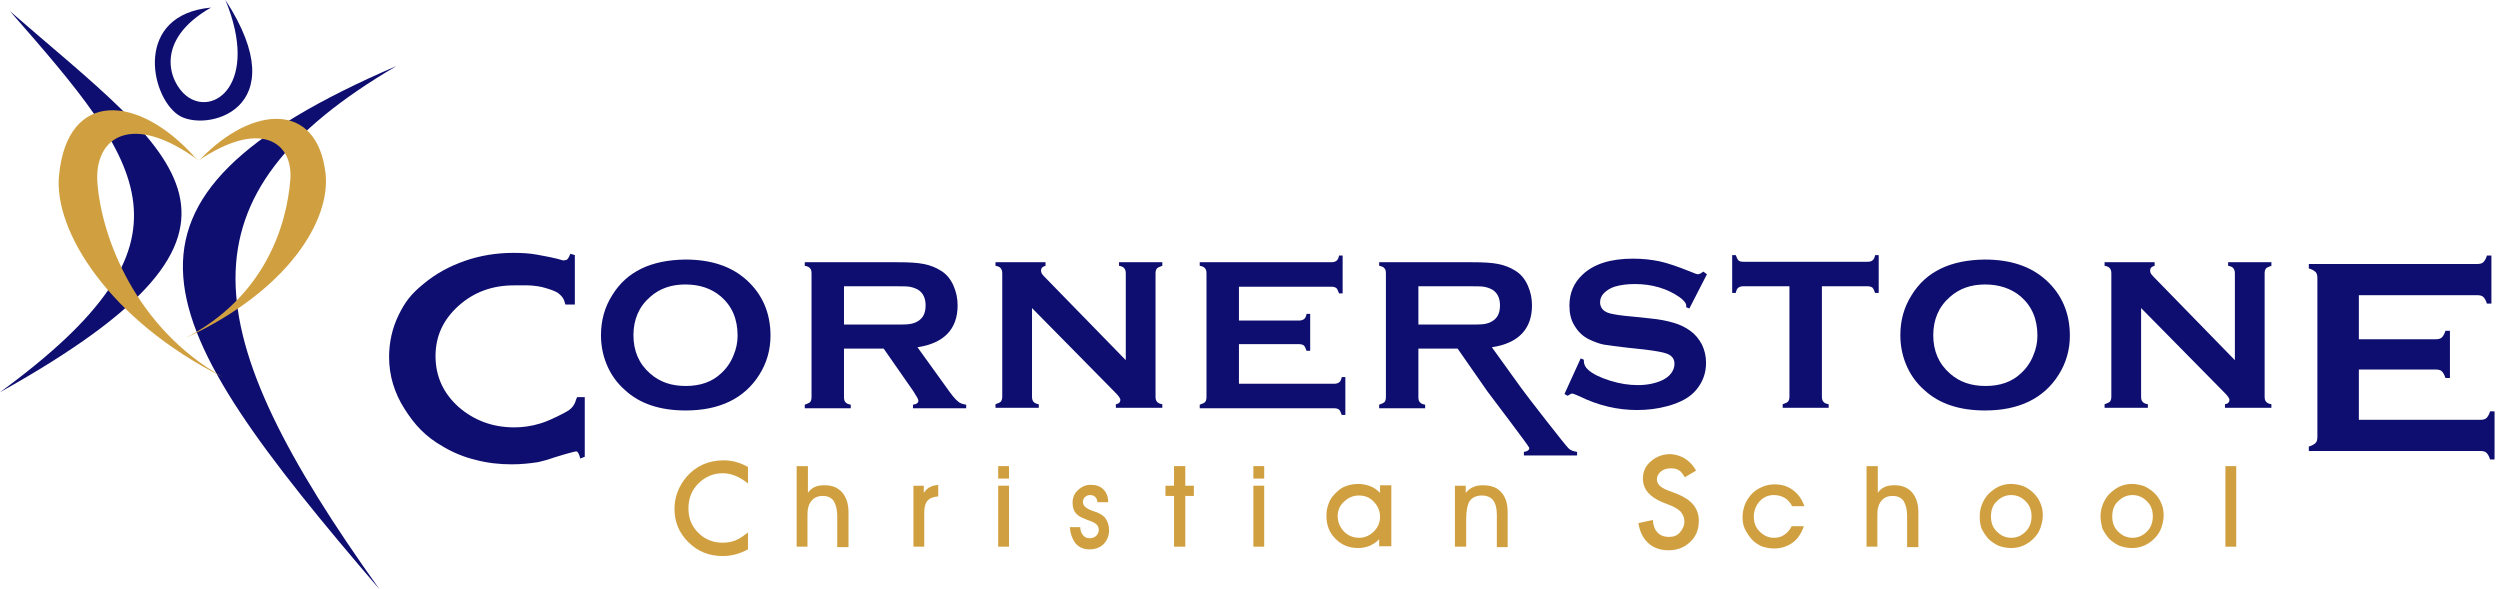
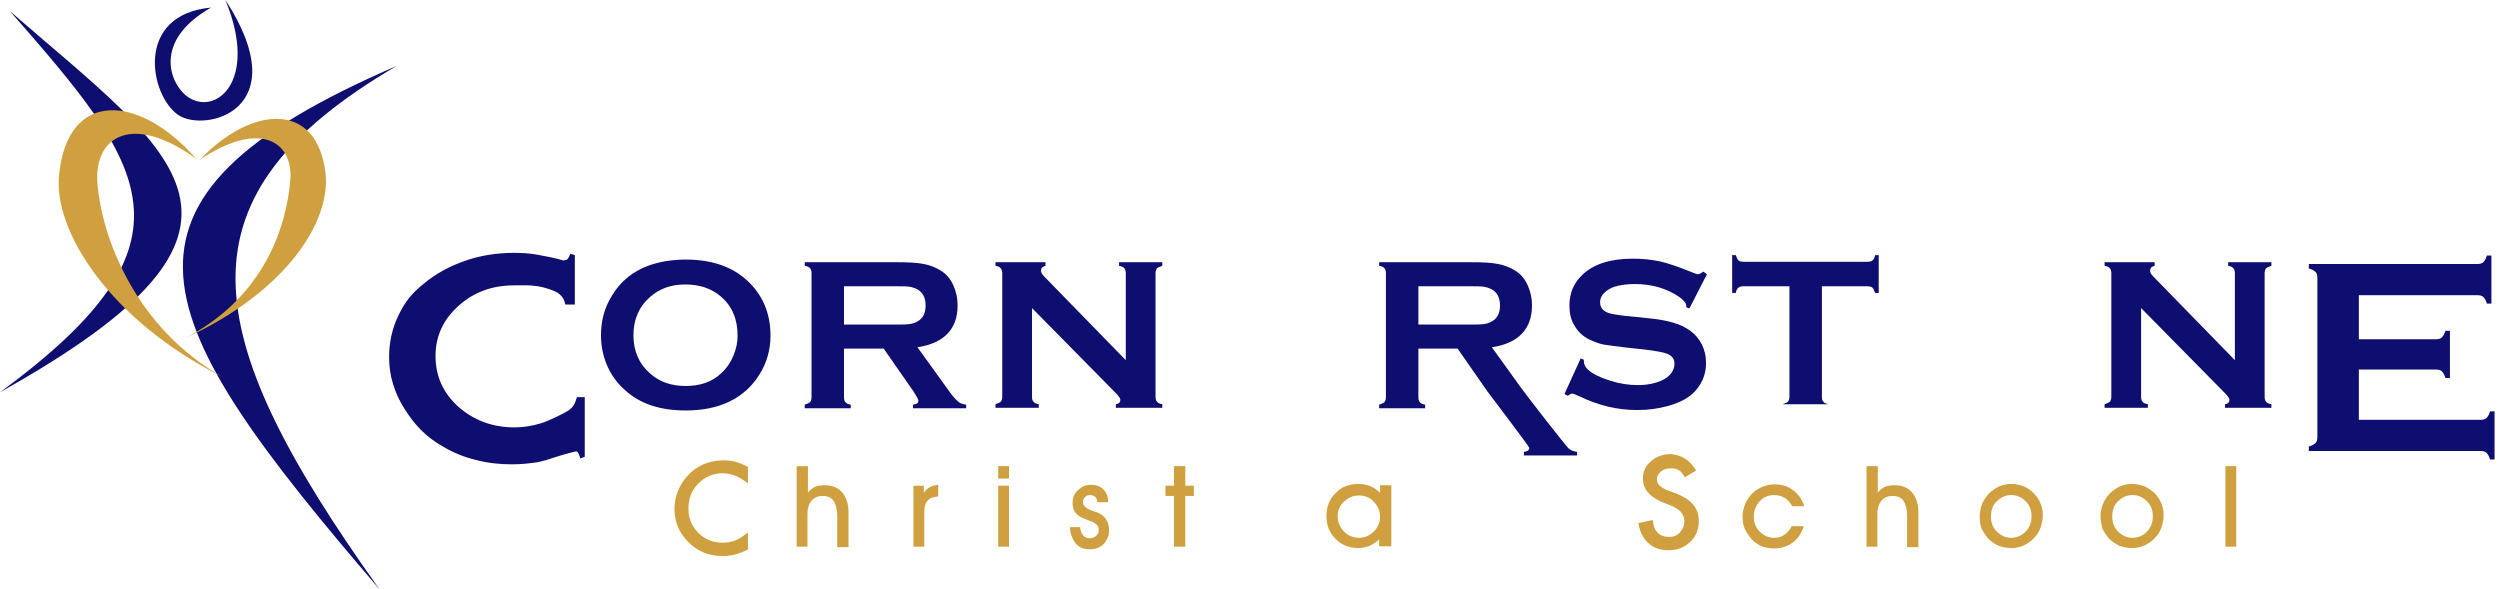
<svg xmlns="http://www.w3.org/2000/svg" width="246" height="58" viewBox="0 0 246 58" fill="none">
  <path fill-rule="evenodd" clip-rule="evenodd" d="M20.763 0.745C13.221 1.446 14.729 9.375 17.524 11.302C20.097 13.098 29.28 10.908 22.182 0C25.554 8.192 21.029 11.565 18.323 9.418C16.681 8.104 15.084 3.986 20.763 0.745Z" fill="#0E0E70" />
  <path fill-rule="evenodd" clip-rule="evenodd" d="M37.355 58C14.463 31.321 8.163 19.8 39.04 6.483C17.258 19.231 19.076 32.46 37.355 58Z" fill="#0E0E70" />
  <path fill-rule="evenodd" clip-rule="evenodd" d="M0.976 1.095C17.391 15.376 29.28 22.253 0 38.593C20.363 23.699 14.285 16.296 0.976 1.095Z" fill="#0E0E70" />
  <path d="M79.5 53.794H78.391V45.865H79.5V48.494C79.677 48.231 79.899 48.056 80.165 47.924C80.431 47.793 80.786 47.749 81.141 47.749C81.895 47.749 82.428 47.968 82.871 48.45C83.271 48.932 83.493 49.545 83.493 50.421V53.838H82.383V50.772C82.383 50.114 82.25 49.633 82.028 49.282C81.807 48.975 81.452 48.8 80.964 48.8C80.698 48.8 80.431 48.844 80.21 48.975C79.988 49.107 79.81 49.282 79.677 49.545C79.588 49.676 79.544 49.895 79.5 50.071C79.455 50.29 79.455 50.64 79.455 51.078V53.794H79.5Z" fill="#D0A040" />
  <path d="M90.99 53.795H89.881V47.793H90.901V48.494C91.079 48.231 91.3 48.013 91.522 47.925C91.744 47.793 92.01 47.75 92.321 47.706V48.845C91.833 48.889 91.478 49.02 91.256 49.283C91.034 49.546 90.946 49.94 90.946 50.466V53.795H90.99Z" fill="#D0A040" />
  <path d="M99.286 47.092H98.222V45.865H99.286V47.092ZM98.222 47.793H99.286V53.794H98.222V47.793Z" fill="#D0A040" />
  <path d="M105.275 51.867H106.296C106.296 52.174 106.384 52.437 106.562 52.656C106.739 52.875 106.961 52.963 107.227 52.963C107.494 52.963 107.671 52.875 107.849 52.744C108.026 52.568 108.115 52.393 108.115 52.174C108.115 51.955 108.07 51.78 107.937 51.648C107.804 51.517 107.627 51.386 107.361 51.298C107.272 51.254 107.139 51.21 107.006 51.167C106.562 50.991 106.296 50.86 106.163 50.772C105.941 50.597 105.763 50.422 105.675 50.203C105.586 49.984 105.542 49.721 105.542 49.458C105.542 48.976 105.719 48.538 106.074 48.231C106.429 47.881 106.828 47.706 107.316 47.706C107.849 47.706 108.248 47.837 108.558 48.144C108.869 48.45 109.046 48.845 109.046 49.414H107.982C107.982 49.195 107.893 49.02 107.76 48.889C107.627 48.757 107.449 48.713 107.227 48.713C107.05 48.713 106.873 48.801 106.739 48.932C106.606 49.064 106.562 49.239 106.562 49.414C106.562 49.765 106.872 50.028 107.449 50.247C107.627 50.29 107.76 50.378 107.849 50.378C108.292 50.553 108.647 50.772 108.825 51.079C109.002 51.342 109.135 51.736 109.135 52.174C109.135 52.7 108.958 53.138 108.603 53.532C108.248 53.883 107.76 54.058 107.227 54.058C106.651 54.058 106.207 53.883 105.852 53.488C105.497 53.006 105.32 52.525 105.275 51.867Z" fill="#D0A040" />
  <path d="M115.524 53.794V48.8H114.681V47.793H115.524V45.865H116.633V47.793H117.476V48.8H116.633V53.794H115.524Z" fill="#D0A040" />
-   <path d="M124.441 47.092H123.332V45.865H124.397V47.092H124.441ZM123.332 47.793H124.397V53.794H123.332V47.793Z" fill="#D0A040" />
  <path d="M135.709 53.796V53.051C135.443 53.358 135.132 53.533 134.777 53.708C134.423 53.84 134.068 53.927 133.668 53.927C132.737 53.927 131.983 53.62 131.406 53.007C130.785 52.394 130.519 51.649 130.519 50.729C130.519 50.291 130.607 49.897 130.74 49.546C130.873 49.152 131.095 48.846 131.406 48.539C131.716 48.232 132.027 47.969 132.426 47.838C132.781 47.706 133.18 47.619 133.668 47.619C134.068 47.619 134.467 47.706 134.822 47.838C135.177 47.969 135.487 48.188 135.798 48.495V47.75H136.907V53.752H135.709V53.796ZM131.628 50.773C131.628 51.386 131.849 51.868 132.249 52.306C132.648 52.7 133.136 52.919 133.757 52.919C134.289 52.919 134.778 52.7 135.177 52.306C135.576 51.912 135.798 51.43 135.798 50.861C135.798 50.291 135.576 49.765 135.177 49.371C134.778 48.933 134.289 48.758 133.713 48.758C133.136 48.758 132.648 48.977 132.249 49.371C131.849 49.722 131.628 50.203 131.628 50.773Z" fill="#D0A040" />
-   <path d="M144.272 53.795H143.163V47.794H144.228V48.495C144.45 48.232 144.716 48.013 144.982 47.925C145.248 47.794 145.559 47.75 145.914 47.75C146.712 47.75 147.333 47.969 147.733 48.451C148.176 48.933 148.354 49.59 148.354 50.422V53.839H147.289V50.641C147.289 49.984 147.156 49.546 146.934 49.239C146.712 48.933 146.313 48.758 145.825 48.758C145.293 48.758 144.893 48.933 144.627 49.283C144.405 49.634 144.272 50.247 144.272 51.079V53.795Z" fill="#D0A040" />
  <path d="M177.5 51.779C177.234 52.524 176.879 53.05 176.391 53.4C175.903 53.751 175.282 53.97 174.572 53.97C174.129 53.97 173.729 53.882 173.33 53.751C172.975 53.575 172.62 53.356 172.354 53.05C172.088 52.743 171.866 52.392 171.689 52.042C171.511 51.648 171.467 51.254 171.467 50.859C171.467 50.421 171.556 50.071 171.689 49.676C171.822 49.326 172.044 48.976 172.31 48.669C172.62 48.319 172.975 48.099 173.374 47.924C173.774 47.749 174.173 47.661 174.617 47.661C175.326 47.661 175.903 47.837 176.436 48.231C176.968 48.625 177.323 49.151 177.545 49.808H176.347C176.169 49.458 175.903 49.151 175.593 48.976C175.282 48.8 174.927 48.713 174.528 48.713C173.996 48.713 173.508 48.932 173.153 49.326C172.798 49.72 172.576 50.246 172.576 50.816C172.576 51.429 172.753 51.911 173.153 52.305C173.552 52.699 173.996 52.918 174.572 52.918C174.972 52.918 175.282 52.831 175.593 52.612C175.903 52.392 176.125 52.13 176.302 51.779H177.5Z" fill="#D0A040" />
  <path d="M184.776 53.794H183.667V45.865H184.776V48.494C184.954 48.231 185.175 48.056 185.442 47.924C185.708 47.793 186.063 47.749 186.418 47.749C187.172 47.749 187.704 47.968 188.148 48.45C188.547 48.932 188.769 49.545 188.769 50.421V53.838H187.66V50.772C187.66 50.114 187.527 49.633 187.305 49.282C187.083 48.975 186.728 48.8 186.24 48.8C185.974 48.8 185.708 48.844 185.486 48.975C185.264 49.107 185.087 49.282 184.954 49.545C184.865 49.676 184.82 49.895 184.776 50.071C184.732 50.29 184.732 50.64 184.732 51.078V53.794H184.776Z" fill="#D0A040" />
  <path d="M194.802 50.817C194.802 50.379 194.89 49.984 195.024 49.634C195.157 49.284 195.378 48.933 195.645 48.627C195.955 48.32 196.31 48.057 196.665 47.882C197.064 47.706 197.464 47.619 197.863 47.619C198.307 47.619 198.706 47.706 199.105 47.838C199.504 48.013 199.815 48.232 200.125 48.539C200.436 48.846 200.658 49.196 200.791 49.546C200.968 49.941 201.013 50.335 201.013 50.729C201.013 51.123 200.924 51.518 200.791 51.912C200.658 52.306 200.436 52.657 200.17 52.919C199.859 53.27 199.504 53.489 199.149 53.664C198.75 53.84 198.351 53.927 197.907 53.927C197.464 53.927 197.064 53.84 196.665 53.708C196.31 53.533 195.955 53.314 195.645 53.007C195.378 52.7 195.157 52.35 194.979 52C194.846 51.605 194.802 51.211 194.802 50.817ZM195.911 50.817C195.911 51.43 196.088 51.912 196.488 52.306C196.887 52.7 197.331 52.919 197.907 52.919C198.484 52.919 198.928 52.7 199.327 52.306C199.726 51.912 199.904 51.386 199.904 50.817C199.904 50.203 199.726 49.722 199.327 49.327C198.928 48.933 198.484 48.714 197.907 48.714C197.331 48.714 196.887 48.933 196.488 49.327C196.088 49.678 195.911 50.203 195.911 50.817Z" fill="#D0A040" />
  <path d="M206.691 50.817C206.691 50.379 206.78 49.984 206.913 49.634C207.046 49.284 207.268 48.933 207.534 48.627C207.845 48.32 208.2 48.057 208.555 47.882C208.954 47.706 209.353 47.619 209.753 47.619C210.196 47.619 210.595 47.706 210.995 47.838C211.35 48.013 211.705 48.232 212.015 48.539C212.326 48.846 212.547 49.196 212.681 49.546C212.858 49.941 212.902 50.335 212.902 50.729C212.902 51.123 212.814 51.518 212.681 51.912C212.547 52.306 212.326 52.657 212.059 52.919C211.749 53.27 211.394 53.489 211.039 53.664C210.64 53.84 210.241 53.927 209.797 53.927C209.353 53.927 208.954 53.84 208.555 53.708C208.2 53.533 207.845 53.314 207.534 53.007C207.268 52.7 207.046 52.35 206.869 52C206.78 51.605 206.691 51.211 206.691 50.817ZM207.845 50.817C207.845 51.43 208.022 51.912 208.422 52.306C208.821 52.7 209.265 52.919 209.841 52.919C210.418 52.919 210.862 52.7 211.261 52.306C211.66 51.912 211.838 51.386 211.838 50.817C211.838 50.203 211.66 49.722 211.261 49.327C210.862 48.933 210.418 48.714 209.841 48.714C209.265 48.714 208.821 48.933 208.422 49.327C208.022 49.678 207.845 50.203 207.845 50.817Z" fill="#D0A040" />
  <path d="M220.045 45.865H218.98V53.794H220.045V45.865Z" fill="#D0A040" />
  <path d="M73.6 45.954V47.575C72.801 46.917 71.958 46.567 71.115 46.567C70.183 46.567 69.385 46.917 68.719 47.575C68.054 48.232 67.743 49.064 67.743 50.028C67.743 50.992 68.054 51.78 68.719 52.437C69.385 53.094 70.183 53.401 71.115 53.401C71.603 53.401 72.002 53.313 72.357 53.182C72.535 53.094 72.757 53.007 72.934 52.875C73.156 52.744 73.333 52.569 73.6 52.393V54.058C72.801 54.496 71.958 54.715 71.115 54.715C69.784 54.715 68.675 54.277 67.743 53.357C66.812 52.437 66.368 51.342 66.368 50.072C66.368 48.933 66.767 47.881 67.522 46.961C68.453 45.866 69.695 45.297 71.204 45.297C72.047 45.297 72.845 45.516 73.6 45.954Z" fill="#D0A040" />
  <path d="M166.897 46.305L165.788 46.962C165.566 46.611 165.389 46.349 165.167 46.261C164.99 46.13 164.724 46.086 164.413 46.086C164.014 46.086 163.703 46.173 163.437 46.392C163.171 46.611 163.038 46.874 163.038 47.181C163.038 47.619 163.393 47.969 164.058 48.232L164.99 48.583C165.744 48.889 166.276 49.24 166.631 49.678C166.986 50.116 167.164 50.642 167.164 51.255C167.164 52.087 166.897 52.788 166.321 53.314C165.744 53.883 165.034 54.146 164.191 54.146C163.393 54.146 162.727 53.927 162.195 53.445C161.662 52.963 161.352 52.306 161.219 51.474L162.638 51.167C162.683 51.693 162.816 52.087 162.993 52.262C163.259 52.657 163.703 52.832 164.236 52.832C164.679 52.832 165.034 52.7 165.3 52.394C165.566 52.087 165.744 51.737 165.744 51.299C165.744 51.123 165.7 50.948 165.655 50.817C165.611 50.685 165.522 50.554 165.433 50.422C165.345 50.291 165.212 50.203 165.034 50.072C164.857 49.984 164.679 49.853 164.457 49.765L163.57 49.415C162.328 48.889 161.662 48.145 161.662 47.093C161.662 46.392 161.929 45.823 162.461 45.385C162.993 44.903 163.659 44.684 164.413 44.684C165.478 44.772 166.321 45.297 166.897 46.305Z" fill="#D0A040" />
  <path d="M67.433 25.539C69.962 25.539 71.958 26.196 73.466 27.554C75.019 28.956 75.818 30.796 75.818 33.03C75.818 34.388 75.463 35.703 74.709 36.885C73.245 39.207 70.804 40.39 67.477 40.39C64.948 40.39 62.952 39.733 61.488 38.375C60.69 37.674 60.068 36.798 59.669 35.79C59.314 34.914 59.137 33.95 59.137 32.986C59.137 31.541 59.492 30.227 60.246 29.044C61.666 26.722 64.061 25.583 67.433 25.539ZM67.433 27.992C66.058 27.992 64.904 28.387 63.972 29.219C62.863 30.183 62.331 31.453 62.331 32.986C62.331 34.52 62.863 35.79 63.972 36.754C64.904 37.586 66.058 37.98 67.477 37.98C68.897 37.98 70.05 37.586 70.938 36.754C71.47 36.272 71.913 35.659 72.18 34.958C72.446 34.344 72.579 33.687 72.579 33.03C72.579 31.409 72.047 30.139 70.938 29.175C70.006 28.387 68.852 27.992 67.433 27.992Z" fill="#0E0E70" />
  <path d="M83.049 34.302V39.077C83.049 39.296 83.094 39.471 83.182 39.559C83.271 39.69 83.448 39.778 83.715 39.821V40.172H79.189V39.821C79.456 39.734 79.633 39.646 79.722 39.559C79.811 39.427 79.855 39.296 79.855 39.077V26.898C79.855 26.679 79.811 26.504 79.722 26.416C79.633 26.285 79.456 26.198 79.189 26.154V25.803H88.284C89.393 25.803 90.28 25.847 90.901 25.978C91.567 26.11 92.099 26.329 92.587 26.636C93.164 26.986 93.563 27.512 93.83 28.125C94.096 28.738 94.229 29.352 94.229 30.052C94.229 32.374 92.898 33.776 90.28 34.17L93.12 38.113C93.608 38.814 93.963 39.252 94.229 39.471C94.451 39.69 94.761 39.778 95.072 39.821V40.172H89.837V39.821C90.192 39.778 90.369 39.646 90.369 39.427C90.369 39.296 90.192 38.989 89.881 38.507L86.953 34.302H83.049ZM83.049 31.936H87.929C88.639 31.936 89.171 31.936 89.482 31.892C89.792 31.849 90.059 31.761 90.28 31.63C90.813 31.323 91.079 30.841 91.079 30.052C91.079 29.308 90.813 28.782 90.28 28.475C90.014 28.344 89.748 28.256 89.482 28.213C89.216 28.169 88.683 28.169 87.929 28.169H83.049V31.936Z" fill="#0E0E70" />
  <path d="M101.55 30.315V39.033C101.55 39.252 101.594 39.427 101.683 39.515C101.771 39.646 101.949 39.734 102.215 39.778V40.128H97.956V39.778C98.222 39.69 98.4 39.602 98.488 39.515C98.577 39.383 98.621 39.252 98.621 39.033V26.898C98.621 26.679 98.577 26.548 98.488 26.416C98.4 26.285 98.222 26.198 97.956 26.154V25.803H102.88V26.154C102.57 26.241 102.437 26.373 102.437 26.636C102.437 26.811 102.526 26.986 102.747 27.205L110.777 35.441V26.898C110.777 26.679 110.733 26.548 110.644 26.416C110.555 26.285 110.378 26.198 110.112 26.154V25.803H114.371V26.154C114.105 26.241 113.927 26.329 113.838 26.416C113.75 26.548 113.705 26.679 113.705 26.898V39.033C113.705 39.252 113.75 39.427 113.838 39.515C113.927 39.646 114.105 39.734 114.371 39.778V40.128H109.801V39.778C110.112 39.734 110.245 39.559 110.245 39.34C110.245 39.208 110.067 38.945 109.713 38.595L101.55 30.315Z" fill="#0E0E70" />
-   <path d="M121.912 33.82V37.762H131.273C131.495 37.762 131.628 37.719 131.761 37.631C131.894 37.543 131.983 37.368 132.027 37.105H132.382V40.829H132.027C131.939 40.566 131.85 40.391 131.761 40.303C131.628 40.216 131.495 40.172 131.273 40.172H118.053V39.821C118.319 39.734 118.496 39.646 118.585 39.559C118.674 39.427 118.718 39.296 118.718 39.077V26.898C118.718 26.679 118.674 26.504 118.585 26.416C118.496 26.285 118.319 26.197 118.053 26.154V25.803H131.007C131.229 25.803 131.362 25.759 131.495 25.672C131.628 25.584 131.717 25.409 131.761 25.146H132.116V28.87H131.761C131.672 28.607 131.584 28.431 131.495 28.344C131.362 28.256 131.229 28.212 131.007 28.212H121.912V31.542H127.813C128.035 31.542 128.168 31.498 128.301 31.41C128.434 31.323 128.523 31.148 128.567 30.885H128.922V34.521H128.567C128.478 34.258 128.39 34.083 128.301 33.995C128.168 33.907 128.035 33.864 127.813 33.864H121.912V33.82Z" fill="#0E0E70" />
  <path d="M139.569 34.302V39.077C139.569 39.296 139.613 39.471 139.702 39.559C139.79 39.69 139.968 39.778 140.234 39.821V40.172H135.709V39.821C135.975 39.734 136.153 39.646 136.241 39.559C136.33 39.427 136.374 39.296 136.374 39.077V26.898C136.374 26.679 136.33 26.504 136.241 26.416C136.153 26.285 135.975 26.198 135.709 26.154V25.803H144.804C145.913 25.803 146.8 25.847 147.421 25.978C148.087 26.11 148.619 26.329 149.107 26.636C149.684 26.986 150.083 27.512 150.349 28.125C150.615 28.738 150.748 29.352 150.748 30.052C150.748 32.374 149.417 33.776 146.8 34.17L149.639 38.113C150.127 38.814 154.12 43.939 154.342 44.114C154.564 44.334 154.874 44.421 155.185 44.465V44.815H149.95V44.465C150.305 44.421 150.482 44.29 150.482 44.071C150.482 43.939 146.711 38.989 146.356 38.507L143.428 34.302H139.569ZM139.569 31.936H144.449C145.159 31.936 145.691 31.936 146.001 31.892C146.312 31.849 146.578 31.761 146.8 31.63C147.332 31.323 147.599 30.841 147.599 30.052C147.599 29.308 147.332 28.782 146.8 28.475C146.534 28.344 146.268 28.256 146.001 28.213C145.735 28.169 145.203 28.169 144.449 28.169H139.569V31.936Z" fill="#0E0E70" />
  <path d="M167.962 26.986L166.232 30.359L165.922 30.227C165.922 30.14 165.922 30.096 165.922 30.052C165.922 29.833 165.7 29.57 165.301 29.264C164.058 28.387 162.55 27.949 160.864 27.949C160.11 27.949 159.444 28.037 158.868 28.212C158.468 28.344 158.114 28.563 157.847 28.826C157.581 29.088 157.448 29.395 157.448 29.745C157.448 30.271 157.759 30.665 158.424 30.841C158.779 30.928 159.489 31.06 160.598 31.147L162.284 31.323C163.26 31.41 164.103 31.585 164.679 31.761C165.301 31.936 165.833 32.199 166.321 32.549C166.809 32.9 167.164 33.338 167.474 33.907C167.741 34.477 167.874 35.046 167.874 35.703C167.874 36.711 167.563 37.587 166.898 38.375C166.321 39.076 165.389 39.602 164.103 39.953C163.171 40.215 162.151 40.347 161.086 40.347C159.178 40.347 157.271 39.909 155.407 38.989C155.008 38.813 154.786 38.726 154.698 38.726C154.609 38.726 154.476 38.813 154.254 38.945L153.943 38.77L155.54 35.265L155.851 35.397V35.528C155.851 35.835 155.984 36.141 156.295 36.404C156.738 36.798 157.448 37.149 158.424 37.456C159.4 37.762 160.287 37.894 161.175 37.894C162.106 37.894 162.905 37.718 163.57 37.412C163.925 37.236 164.236 37.017 164.458 36.711C164.679 36.404 164.768 36.097 164.768 35.791C164.768 35.309 164.502 34.959 163.97 34.783C163.615 34.652 162.861 34.52 161.796 34.389L160.154 34.214C159.045 34.082 158.291 33.995 157.803 33.907C157.359 33.819 156.916 33.644 156.428 33.425C155.762 33.119 155.274 32.637 154.919 32.023C154.564 31.454 154.431 30.797 154.431 30.052C154.431 28.826 154.875 27.818 155.718 27.029C156.827 25.978 158.468 25.452 160.687 25.452C161.618 25.452 162.461 25.54 163.304 25.715C164.103 25.89 165.123 26.241 166.321 26.723C166.72 26.898 166.986 26.986 167.075 26.986C167.208 26.986 167.386 26.898 167.607 26.723L167.962 26.986Z" fill="#0E0E70" />
-   <path d="M179.275 28.168V39.032C179.275 39.251 179.319 39.426 179.408 39.514C179.497 39.645 179.674 39.733 179.94 39.777V40.127H175.415V39.777C175.681 39.689 175.859 39.602 175.947 39.514C176.036 39.383 176.081 39.251 176.081 39.032V28.168H171.555C171.334 28.168 171.2 28.212 171.067 28.299C170.934 28.387 170.846 28.562 170.801 28.825H170.446V25.102H170.801C170.89 25.364 170.979 25.54 171.067 25.627C171.156 25.715 171.334 25.759 171.555 25.759H183.755C183.977 25.759 184.155 25.715 184.243 25.627C184.377 25.54 184.465 25.364 184.51 25.102H184.865V28.825H184.51C184.421 28.562 184.332 28.387 184.243 28.299C184.11 28.212 183.977 28.168 183.755 28.168H179.275Z" fill="#0E0E70" />
-   <path d="M195.29 25.539C197.819 25.539 199.815 26.196 201.324 27.554C202.876 28.956 203.675 30.796 203.675 33.03C203.675 34.388 203.32 35.703 202.566 36.885C201.102 39.207 198.662 40.39 195.335 40.39C192.806 40.39 190.809 39.733 189.345 38.375C188.547 37.674 187.926 36.798 187.527 35.79C187.172 34.914 186.994 33.95 186.994 32.986C186.994 31.541 187.349 30.227 188.103 29.044C189.523 26.722 191.919 25.583 195.29 25.539ZM195.335 27.992C193.959 27.992 192.806 28.387 191.874 29.219C190.765 30.183 190.233 31.453 190.233 32.986C190.233 34.52 190.765 35.79 191.874 36.754C192.806 37.586 193.959 37.98 195.379 37.98C196.799 37.98 197.952 37.586 198.839 36.754C199.372 36.272 199.815 35.659 200.082 34.958C200.348 34.344 200.481 33.687 200.481 33.03C200.481 31.409 199.948 30.139 198.839 29.175C197.908 28.387 196.71 27.992 195.335 27.992Z" fill="#0E0E70" />
+   <path d="M179.275 28.168V39.032C179.275 39.251 179.319 39.426 179.408 39.514C179.497 39.645 179.674 39.733 179.94 39.777H175.415V39.777C175.681 39.689 175.859 39.602 175.947 39.514C176.036 39.383 176.081 39.251 176.081 39.032V28.168H171.555C171.334 28.168 171.2 28.212 171.067 28.299C170.934 28.387 170.846 28.562 170.801 28.825H170.446V25.102H170.801C170.89 25.364 170.979 25.54 171.067 25.627C171.156 25.715 171.334 25.759 171.555 25.759H183.755C183.977 25.759 184.155 25.715 184.243 25.627C184.377 25.54 184.465 25.364 184.51 25.102H184.865V28.825H184.51C184.421 28.562 184.332 28.387 184.243 28.299C184.11 28.212 183.977 28.168 183.755 28.168H179.275Z" fill="#0E0E70" />
  <path d="M210.684 30.315V39.033C210.684 39.252 210.729 39.427 210.817 39.515C210.906 39.646 211.084 39.734 211.35 39.778V40.128H207.091V39.778C207.357 39.69 207.534 39.602 207.623 39.515C207.712 39.383 207.756 39.252 207.756 39.033V26.898C207.756 26.679 207.712 26.548 207.623 26.416C207.534 26.285 207.357 26.198 207.091 26.154V25.803H212.015V26.154C211.705 26.241 211.572 26.373 211.572 26.636C211.572 26.811 211.66 26.986 211.882 27.205L219.912 35.441V26.898C219.912 26.679 219.868 26.548 219.779 26.416C219.69 26.285 219.513 26.198 219.247 26.154V25.803H223.506V26.154C223.239 26.241 223.062 26.329 222.973 26.416C222.884 26.548 222.84 26.679 222.84 26.898V39.033C222.84 39.252 222.884 39.427 222.973 39.515C223.062 39.646 223.239 39.734 223.506 39.778V40.128H218.936V39.778C219.247 39.734 219.38 39.559 219.38 39.34C219.38 39.208 219.202 38.945 218.847 38.595L210.684 30.315Z" fill="#0E0E70" />
  <path d="M232.112 36.273V41.311H244.046C244.312 41.311 244.534 41.267 244.667 41.136C244.8 41.004 244.933 40.785 245.022 40.478H245.465V45.21H245.022C244.933 44.903 244.8 44.684 244.667 44.553C244.534 44.421 244.312 44.377 244.046 44.377H227.188V43.939C227.498 43.852 227.72 43.72 227.853 43.589C227.986 43.457 228.03 43.238 228.03 42.975V27.38C228.03 27.117 227.986 26.898 227.853 26.767C227.72 26.635 227.498 26.504 227.188 26.416V25.978H243.735C244.001 25.978 244.223 25.934 244.356 25.803C244.489 25.672 244.623 25.453 244.711 25.146H245.155V29.877H244.711C244.623 29.57 244.489 29.352 244.356 29.22C244.223 29.089 244.001 29.045 243.735 29.045H232.112V33.382H239.654C239.92 33.382 240.142 33.338 240.275 33.206C240.408 33.075 240.541 32.856 240.63 32.549H241.073V37.193H240.63C240.541 36.886 240.408 36.667 240.275 36.536C240.142 36.404 239.92 36.361 239.654 36.361H232.112V36.273Z" fill="#0E0E70" />
  <path fill-rule="evenodd" clip-rule="evenodd" d="M19.21 15.508C13.664 9.287 6.655 8.761 5.812 17.216C5.235 22.736 10.825 31.541 21.916 37.104C13.354 32.286 9.982 23.349 9.583 17.961C9.272 13.492 12.955 10.952 19.52 15.77L19.21 15.508Z" fill="#D0A040" />
  <path fill-rule="evenodd" clip-rule="evenodd" d="M19.52 15.814C25.51 11.74 28.837 13.886 28.571 17.654C28.216 22.166 26.086 29.175 18.278 33.249C28.393 28.562 32.563 21.64 32.031 17.041C31.188 9.944 24.844 10.382 19.787 15.595L19.52 15.814Z" fill="#D0A040" />
  <path d="M55.721 25.583C55.854 25.539 55.987 25.32 56.12 24.97L56.564 25.101V29.963H55.632C55.588 29.788 55.544 29.657 55.499 29.525C55.366 29.219 55.144 29 54.834 28.781C54.523 28.605 54.035 28.43 53.37 28.255L52.926 28.167C52.039 28.036 51.507 28.08 50.575 28.08C48.446 28.08 46.627 28.737 45.118 30.095C43.61 31.453 42.856 33.074 42.856 35.045C42.856 37.016 43.61 38.681 45.118 40.039C46.627 41.353 48.446 42.054 50.619 42.054C51.462 42.054 52.349 41.923 53.192 41.66L53.459 41.572C54.124 41.353 55.632 40.608 55.943 40.389C56.254 40.17 56.475 39.908 56.608 39.557C56.653 39.426 56.697 39.251 56.786 39.075H57.54V44.945L57.096 45.121C57.008 44.726 56.875 44.464 56.742 44.42C56.608 44.376 54.701 44.945 53.813 45.252L52.971 45.471C52.128 45.602 51.285 45.69 50.353 45.69C49.111 45.69 47.958 45.559 46.804 45.252C45.695 44.989 44.63 44.551 43.654 43.982C41.791 42.93 40.77 41.748 39.794 40.214C38.819 38.681 38.286 36.973 38.286 35.133C38.286 33.687 38.597 32.285 39.218 31.015C39.839 29.744 40.416 28.956 41.658 27.948C42.856 26.941 44.231 26.196 45.739 25.67C47.248 25.145 48.845 24.882 50.531 24.882C51.329 24.882 52.128 24.926 52.837 25.057C53.592 25.189 54.745 25.407 55.411 25.627L55.721 25.583Z" fill="#0E0E70" />
</svg>